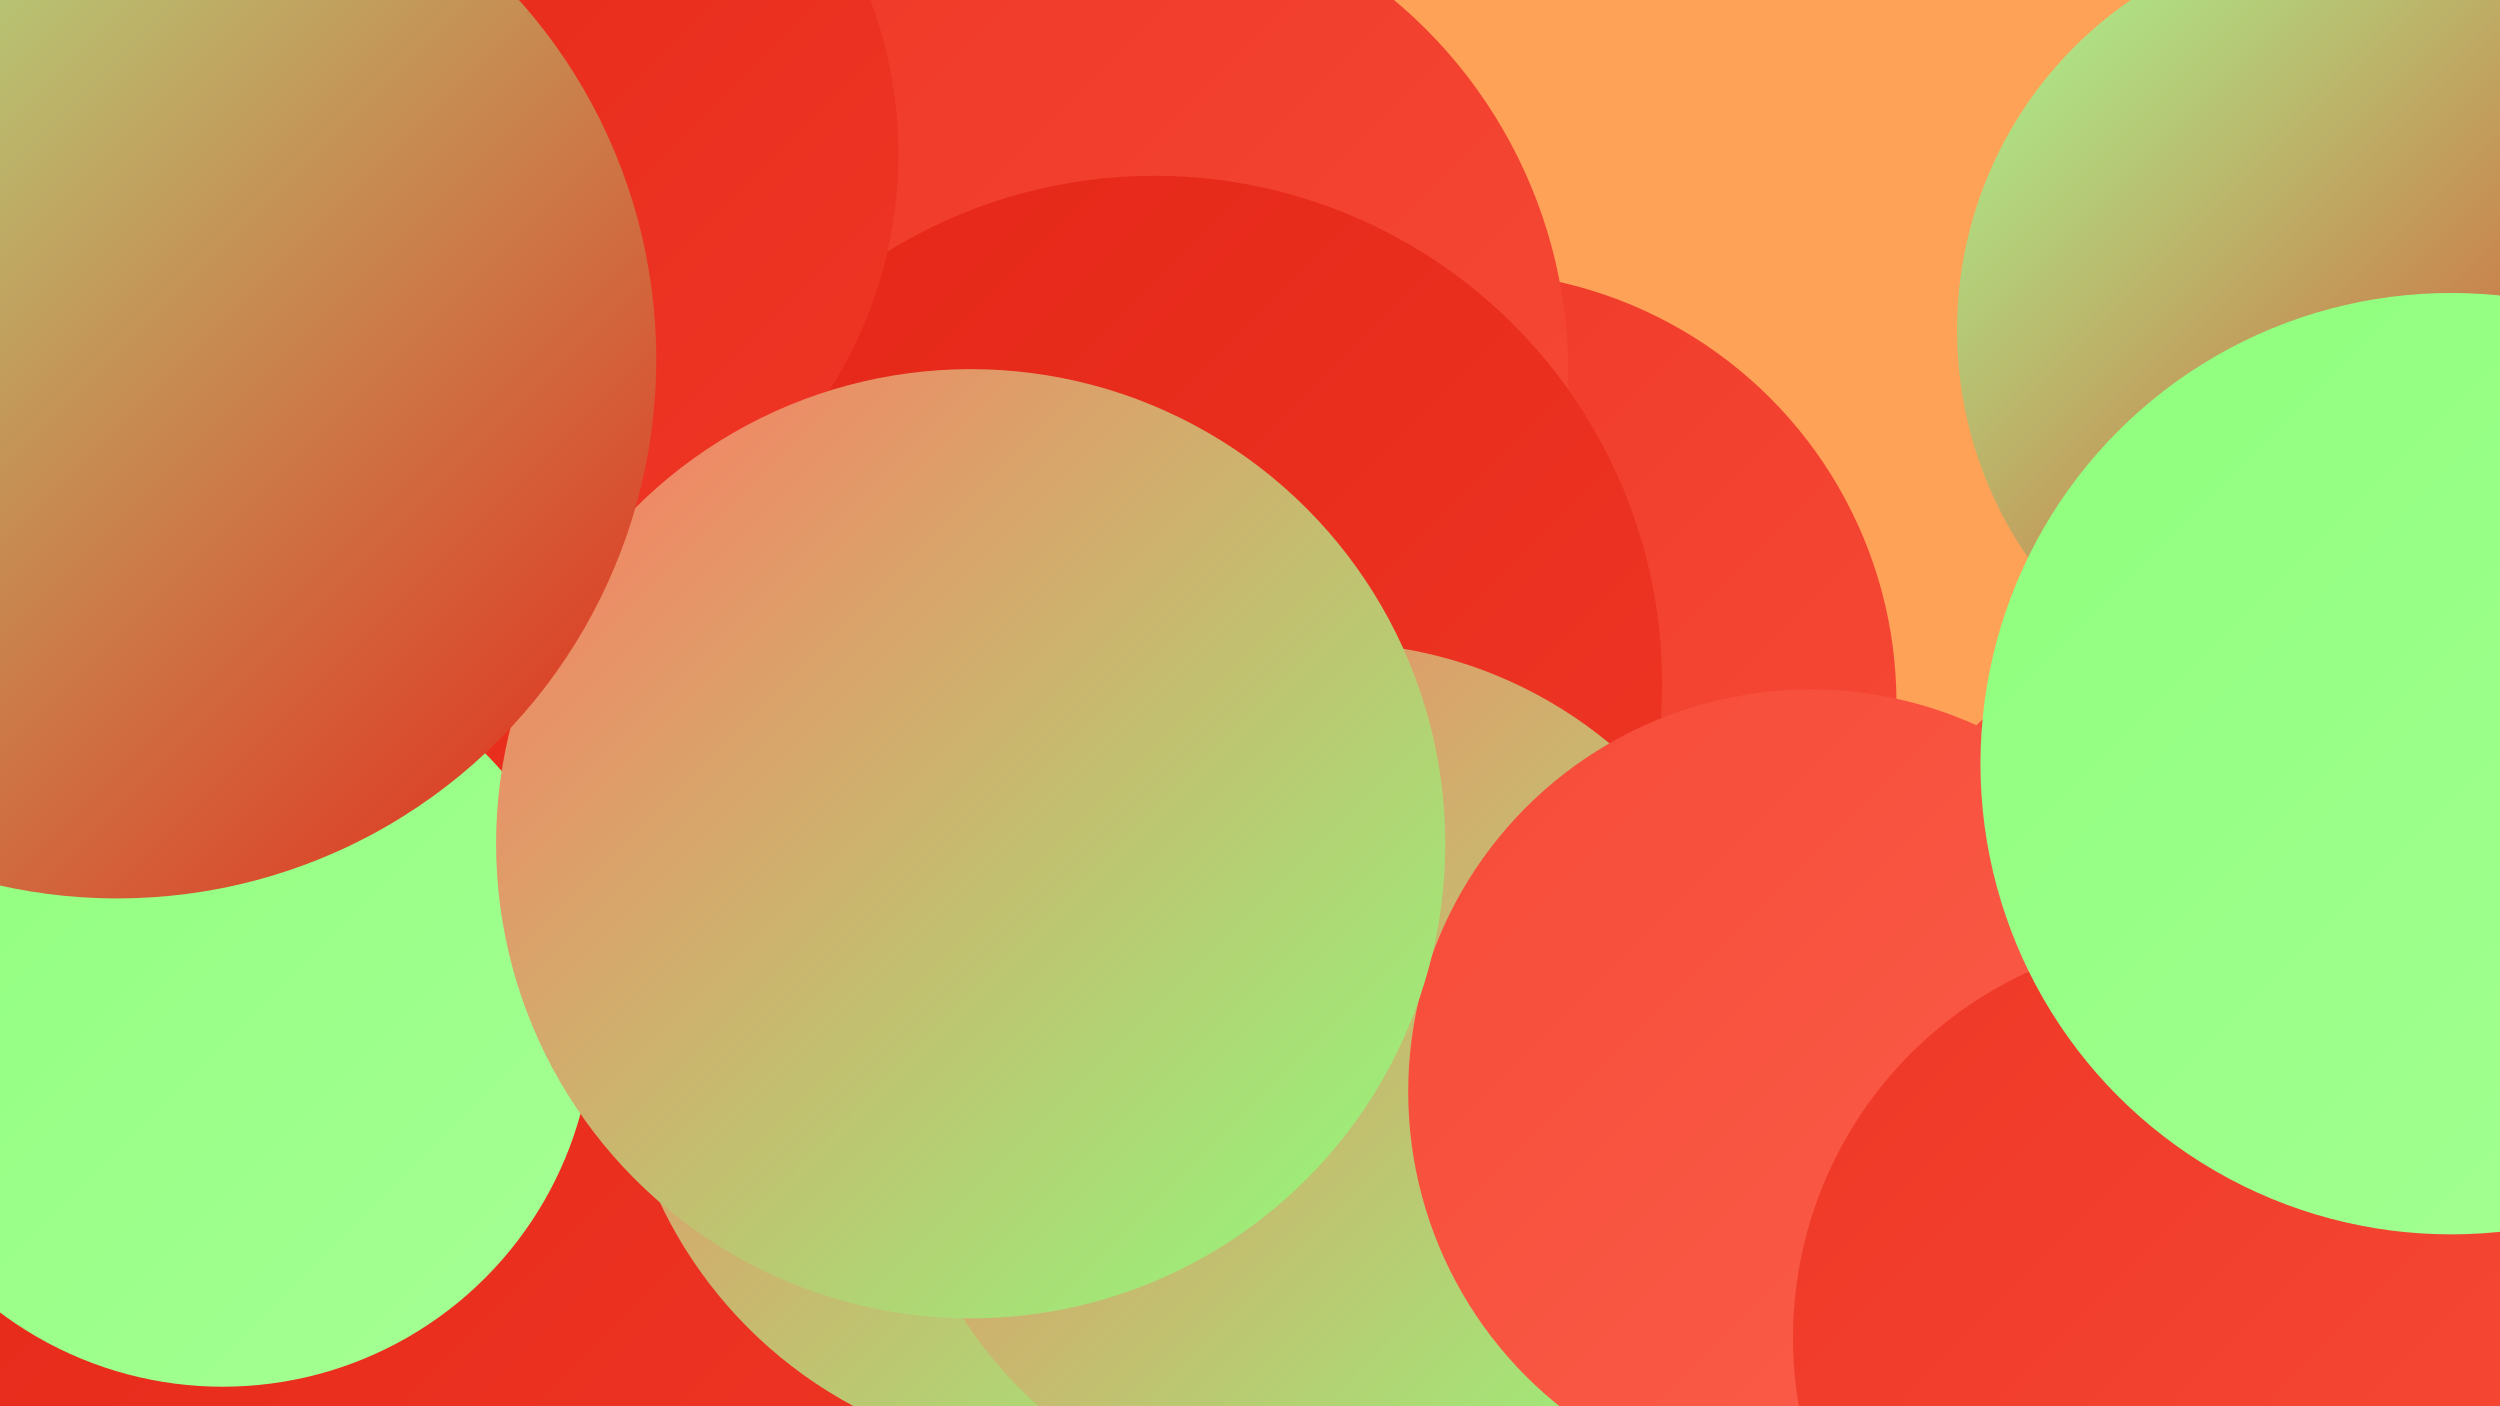
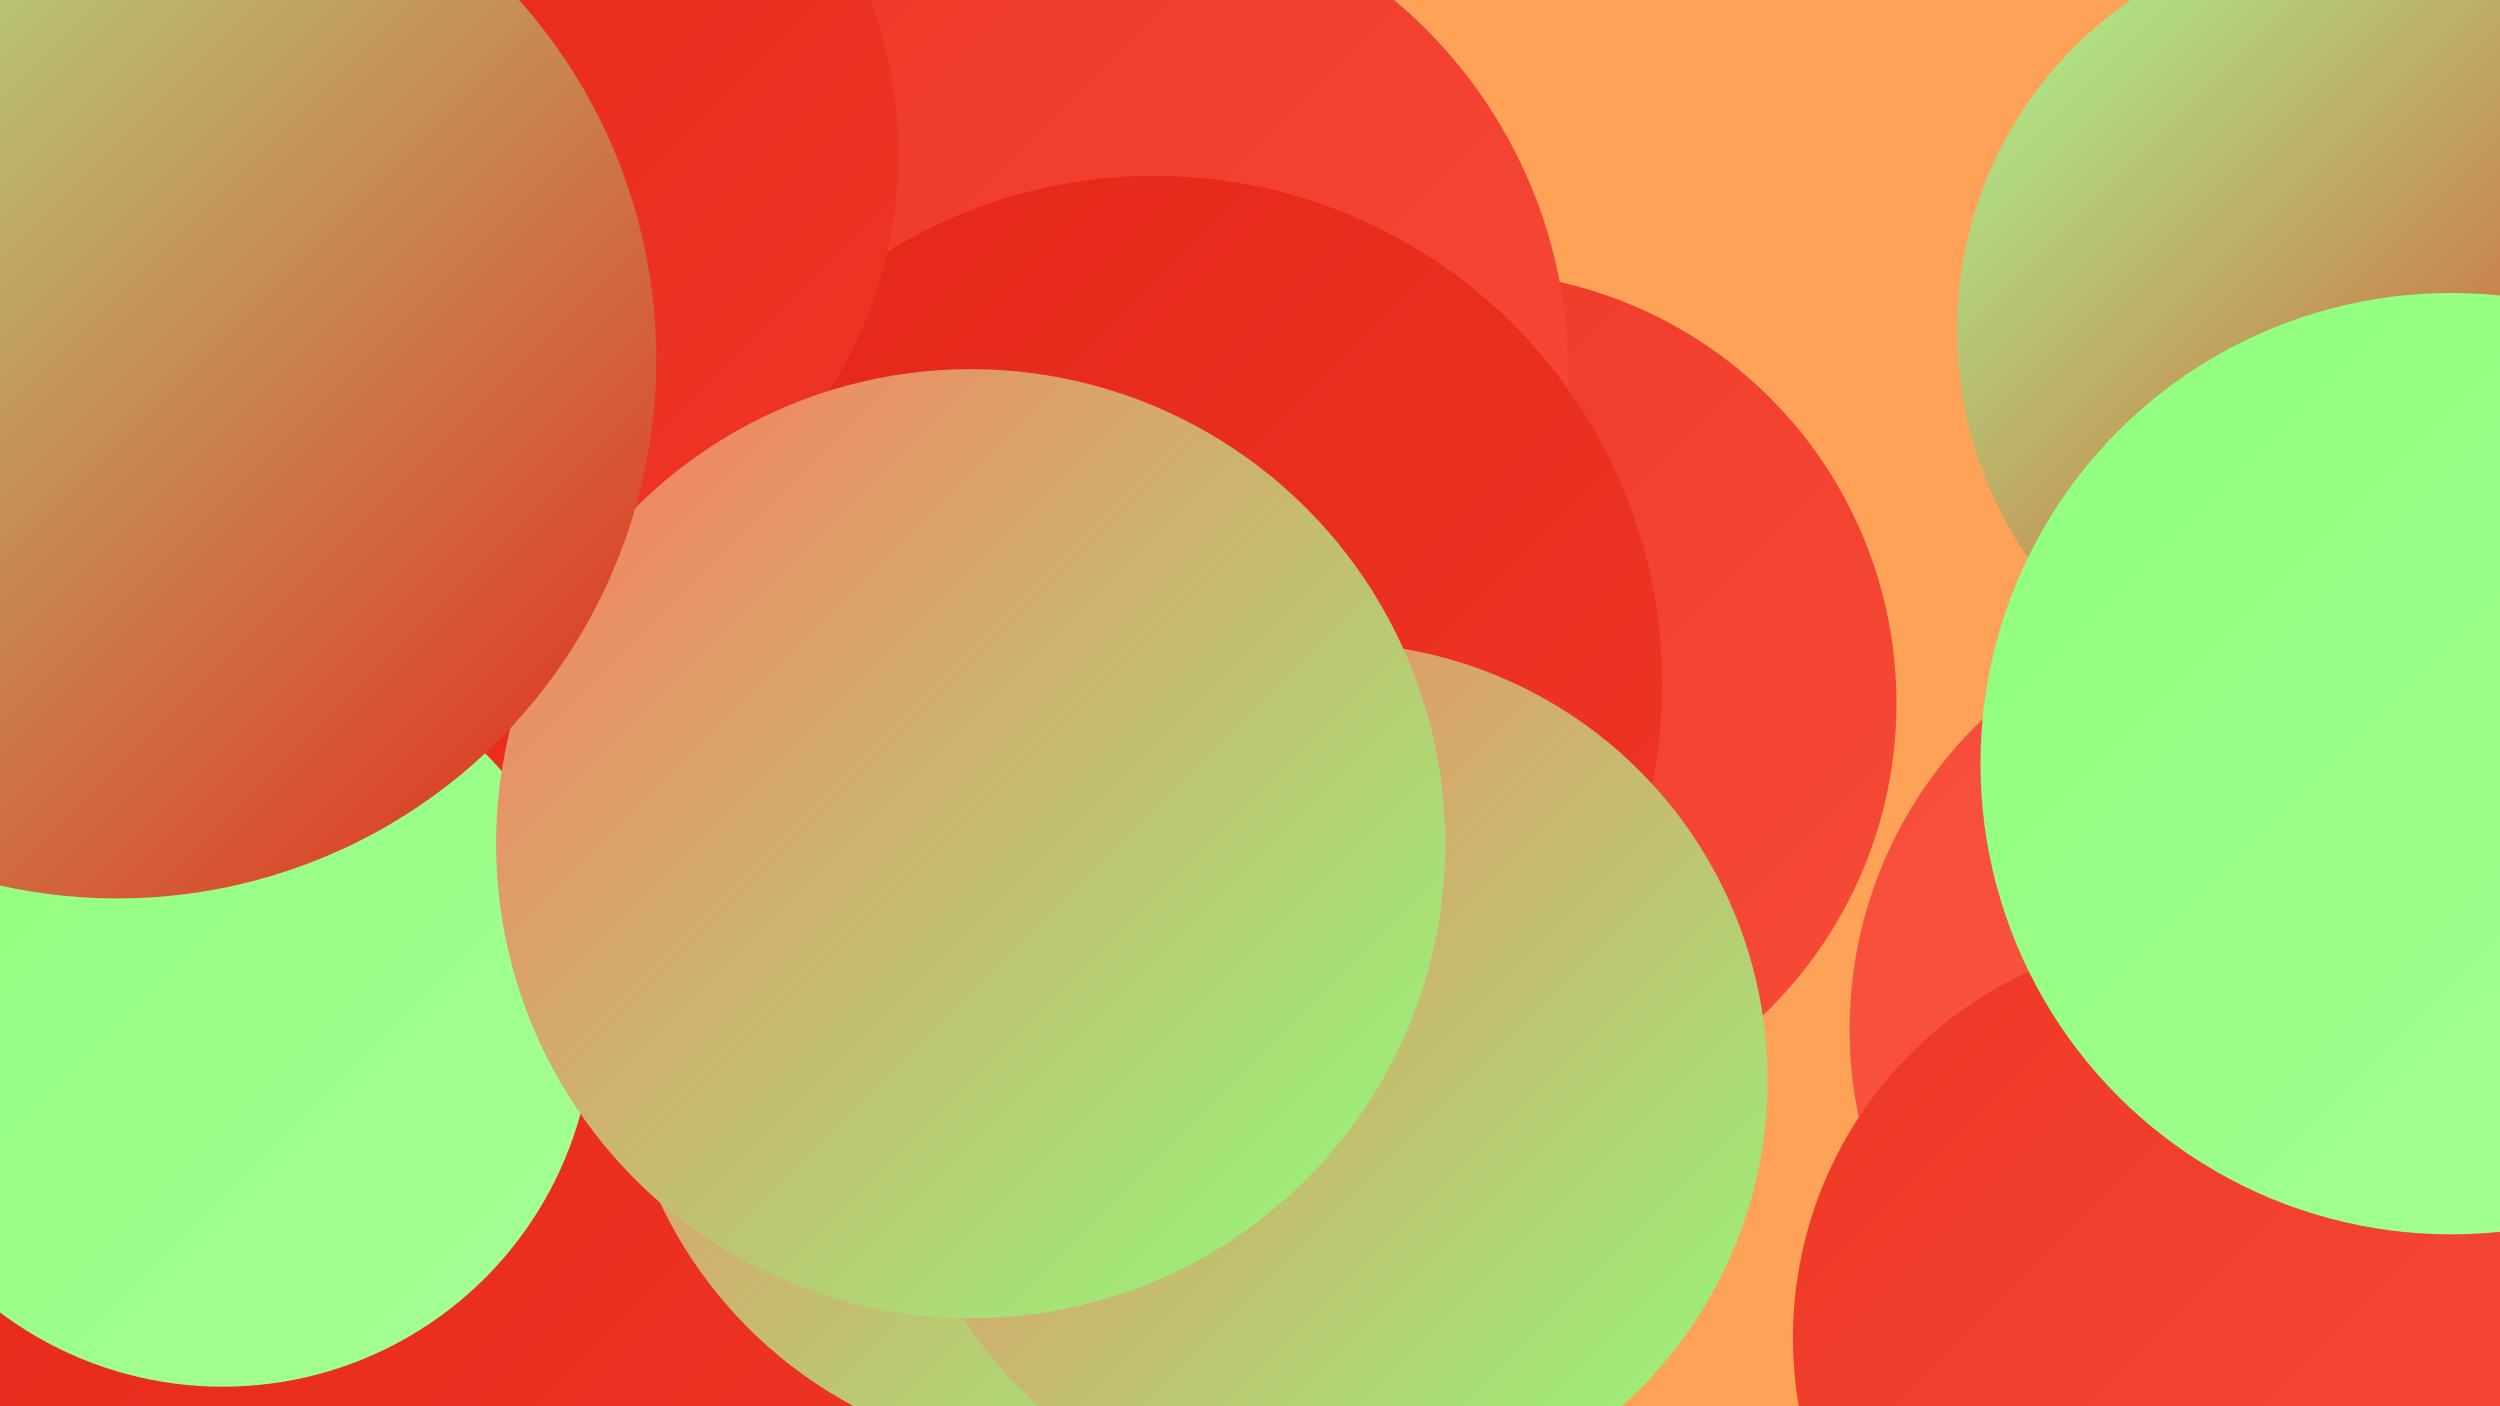
<svg xmlns="http://www.w3.org/2000/svg" width="1280" height="720">
  <defs>
    <linearGradient id="grad0" x1="0%" y1="0%" x2="100%" y2="100%">
      <stop offset="0%" style="stop-color:#e42617;stop-opacity:1" />
      <stop offset="100%" style="stop-color:#ef3726;stop-opacity:1" />
    </linearGradient>
    <linearGradient id="grad1" x1="0%" y1="0%" x2="100%" y2="100%">
      <stop offset="0%" style="stop-color:#ef3726;stop-opacity:1" />
      <stop offset="100%" style="stop-color:#f64b38;stop-opacity:1" />
    </linearGradient>
    <linearGradient id="grad2" x1="0%" y1="0%" x2="100%" y2="100%">
      <stop offset="0%" style="stop-color:#f64b38;stop-opacity:1" />
      <stop offset="100%" style="stop-color:#fb604c;stop-opacity:1" />
    </linearGradient>
    <linearGradient id="grad3" x1="0%" y1="0%" x2="100%" y2="100%">
      <stop offset="0%" style="stop-color:#fb604c;stop-opacity:1" />
      <stop offset="100%" style="stop-color:#ff7662;stop-opacity:1" />
    </linearGradient>
    <linearGradient id="grad4" x1="0%" y1="0%" x2="100%" y2="100%">
      <stop offset="0%" style="stop-color:#ff7662;stop-opacity:1" />
      <stop offset="100%" style="stop-color:#8eff7c;stop-opacity:1" />
    </linearGradient>
    <linearGradient id="grad5" x1="0%" y1="0%" x2="100%" y2="100%">
      <stop offset="0%" style="stop-color:#8eff7c;stop-opacity:1" />
      <stop offset="100%" style="stop-color:#a6ff95;stop-opacity:1" />
    </linearGradient>
    <linearGradient id="grad6" x1="0%" y1="0%" x2="100%" y2="100%">
      <stop offset="0%" style="stop-color:#a6ff95;stop-opacity:1" />
      <stop offset="100%" style="stop-color:#e42617;stop-opacity:1" />
    </linearGradient>
  </defs>
  <rect width="1280" height="720" fill="#fea257" />
  <circle cx="126" cy="400" r="276" fill="url(#grad1)" />
  <circle cx="1166" cy="527" r="219" fill="url(#grad2)" />
  <circle cx="750" cy="360" r="221" fill="url(#grad1)" />
  <circle cx="222" cy="58" r="260" fill="url(#grad5)" />
  <circle cx="1207" cy="169" r="205" fill="url(#grad6)" />
  <circle cx="143" cy="579" r="207" fill="url(#grad4)" />
  <circle cx="256" cy="601" r="288" fill="url(#grad0)" />
  <circle cx="260" cy="77" r="212" fill="url(#grad0)" />
  <circle cx="384" cy="299" r="214" fill="url(#grad0)" />
  <circle cx="554" cy="191" r="249" fill="url(#grad1)" />
  <circle cx="545" cy="518" r="229" fill="url(#grad4)" />
  <circle cx="591" cy="350" r="260" fill="url(#grad0)" />
  <circle cx="681" cy="553" r="224" fill="url(#grad4)" />
-   <circle cx="927" cy="559" r="206" fill="url(#grad2)" />
  <circle cx="1124" cy="685" r="206" fill="url(#grad1)" />
  <circle cx="236" cy="79" r="224" fill="url(#grad0)" />
  <circle cx="114" cy="520" r="190" fill="url(#grad5)" />
  <circle cx="497" cy="432" r="243" fill="url(#grad4)" />
  <circle cx="1255" cy="391" r="241" fill="url(#grad5)" />
  <circle cx="60" cy="184" r="276" fill="url(#grad6)" />
</svg>